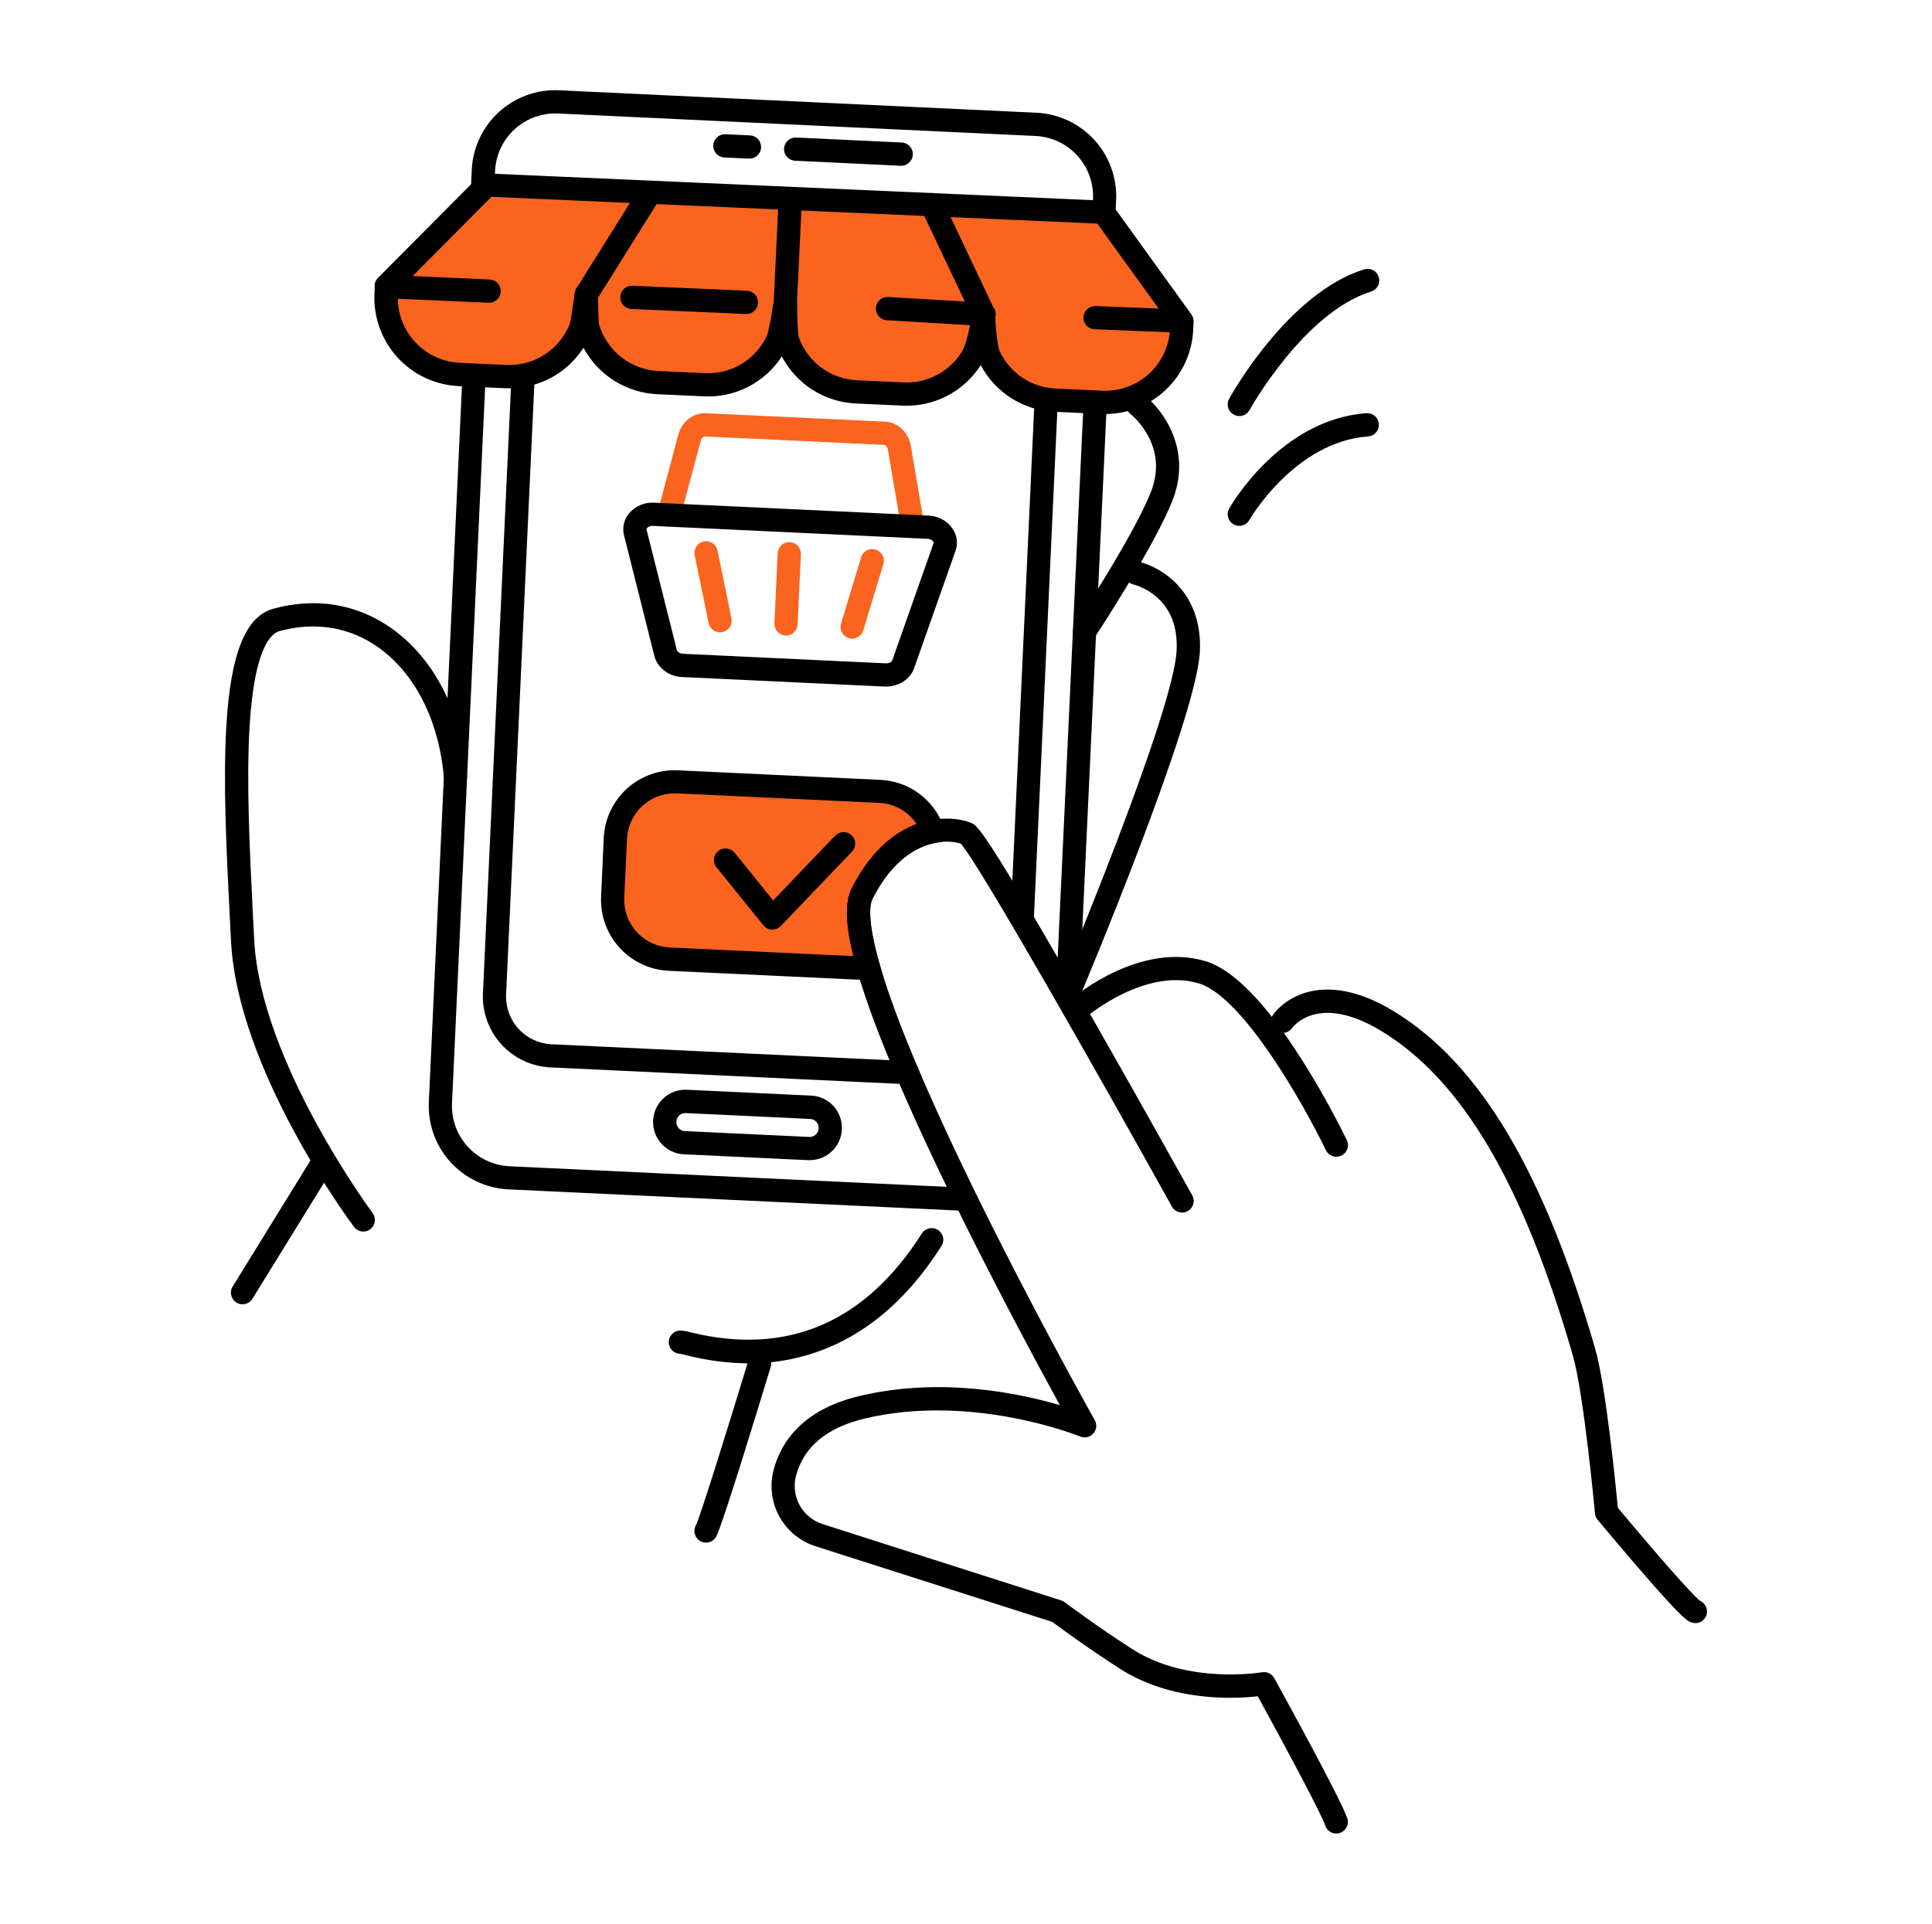
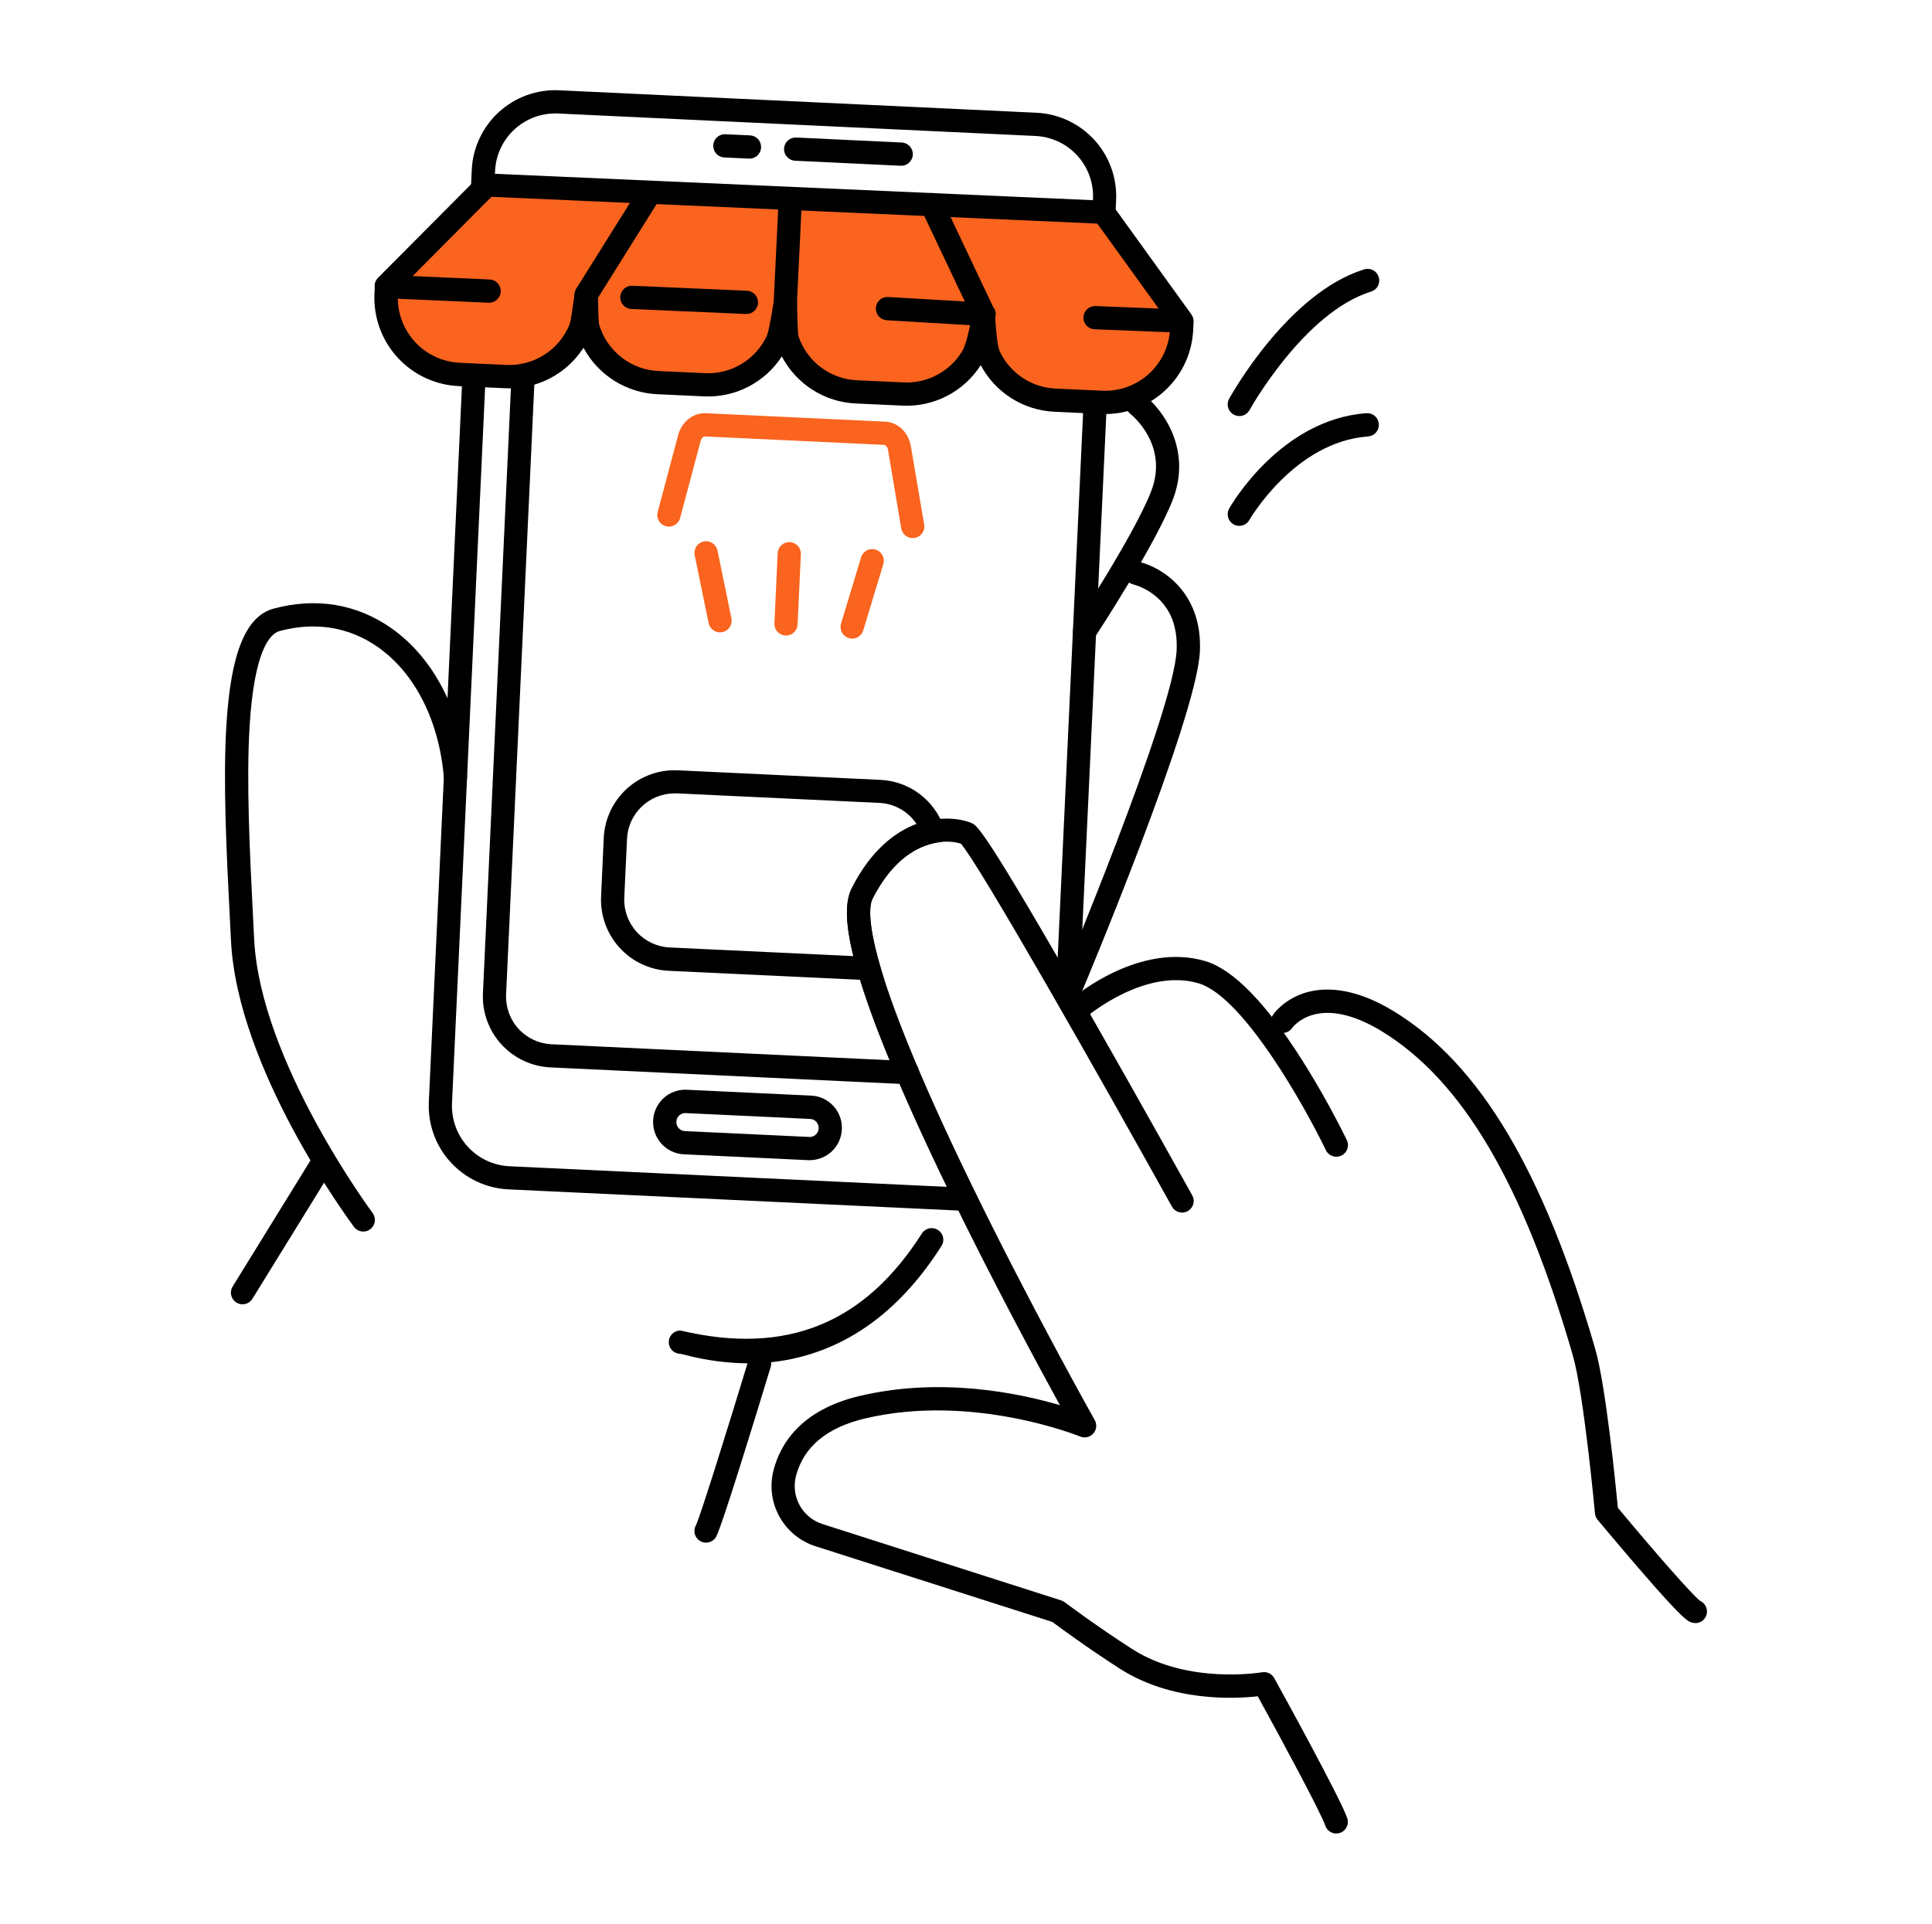
<svg xmlns="http://www.w3.org/2000/svg" fill="none" height="240" viewBox="0 0 241 240" width="241">
  <path d="M147.448 40.069L137.647 26.484L60.72 23.086L48.186 35.686H48.392L48.219 35.756L48.172 36.727C48.116 37.983 48.303 39.234 48.73 40.416C49.156 41.597 49.812 42.68 50.656 43.608C51.5 44.536 52.522 45.286 53.661 45.82C54.795 46.355 56.028 46.655 57.284 46.716L63.097 46.983C65.075 47.072 67.03 46.547 68.694 45.478C70.358 44.409 71.651 42.848 72.392 41.016C72.659 40.345 73.016 37.519 73.119 36.788C73.17 37.481 73.147 40.275 73.339 40.927C73.901 42.83 75.045 44.513 76.606 45.736C78.167 46.959 80.075 47.667 82.058 47.761L87.87 48.028C89.769 48.112 91.648 47.634 93.27 46.645C94.892 45.656 96.186 44.208 96.978 42.483C97.334 41.705 97.808 38.625 97.953 37.748C98.009 38.63 97.967 41.723 98.248 42.525C98.876 44.325 100.03 45.895 101.562 47.034C103.091 48.173 104.923 48.83 106.831 48.919L112.644 49.186C114.383 49.266 116.108 48.872 117.636 48.042C119.164 47.212 120.439 45.984 121.32 44.484C121.92 43.467 122.487 40.711 122.675 39.492C122.764 40.683 122.914 43.425 123.402 44.461C124.142 46.036 125.295 47.377 126.744 48.347C128.187 49.312 129.875 49.866 131.609 49.945L137.422 50.212C138.673 50.269 139.93 50.081 141.111 49.655C142.292 49.228 143.375 48.572 144.303 47.728C145.231 46.884 145.981 45.862 146.516 44.723C147.05 43.589 147.35 42.356 147.411 41.105L147.458 40.134L147.467 40.083L147.448 40.069Z" fill="#FA641E" />
  <path d="M137.872 51.652C137.698 51.652 137.525 51.652 137.352 51.638L131.539 51.37C129.631 51.286 127.78 50.705 126.167 49.683C124.555 48.666 123.233 47.241 122.337 45.558C121.297 47.184 119.848 48.506 118.137 49.392C116.427 50.278 114.509 50.7 112.578 50.606L106.766 50.339C104.848 50.255 102.983 49.669 101.361 48.638C99.739 47.606 98.417 46.167 97.526 44.466C96.481 46.078 95.033 47.386 93.326 48.258C91.62 49.134 89.712 49.542 87.795 49.448L81.983 49.181C80.08 49.092 78.233 48.511 76.62 47.498C75.008 46.481 73.686 45.066 72.786 43.388C71.741 45.009 70.292 46.331 68.576 47.217C66.861 48.103 64.944 48.525 63.017 48.436L57.205 48.169C54.289 48.033 51.542 46.744 49.573 44.583C47.605 42.422 46.578 39.572 46.709 36.656L46.747 35.901C46.714 35.676 46.733 35.447 46.803 35.231C46.873 35.016 46.995 34.819 47.155 34.659L59.684 22.064C59.825 21.919 59.998 21.811 60.186 21.736C60.373 21.661 60.575 21.628 60.776 21.637L137.703 25.036C137.923 25.045 138.134 25.106 138.327 25.209C138.519 25.312 138.687 25.458 138.814 25.636L148.611 39.22C148.789 39.469 148.887 39.764 148.887 40.069V40.186L148.841 41.161C148.709 43.987 147.495 46.65 145.452 48.605C143.408 50.559 140.694 51.651 137.862 51.656H137.858L137.872 51.652ZM122.675 38.016H122.731C123.087 38.03 123.425 38.175 123.683 38.423C123.941 38.672 124.095 39.005 124.119 39.361L124.142 39.698C124.208 40.636 124.381 43.125 124.709 43.828C125.333 45.164 126.317 46.303 127.541 47.123C128.769 47.944 130.198 48.413 131.67 48.478L137.483 48.745C139.63 48.844 141.73 48.084 143.319 46.636C144.908 45.188 145.855 43.167 145.953 41.02L145.977 40.505L136.883 27.895L61.306 24.553L49.775 36.15C49.742 36.248 49.7 36.342 49.648 36.426L49.63 36.792C49.531 38.939 50.291 41.034 51.739 42.623C53.187 44.212 55.203 45.159 57.35 45.263L63.162 45.53C64.841 45.605 66.5 45.159 67.916 44.25C69.331 43.345 70.428 42.019 71.056 40.462C71.211 40.036 71.487 38.016 71.595 37.256C71.637 36.956 71.67 36.708 71.694 36.553C71.75 36.202 71.928 35.883 72.205 35.653C72.481 35.428 72.828 35.311 73.184 35.325C73.541 35.339 73.878 35.484 74.136 35.733C74.394 35.981 74.548 36.314 74.572 36.67C74.591 36.923 74.6 37.345 74.609 37.875C74.623 38.611 74.656 40.134 74.741 40.514C75.223 42.122 76.194 43.542 77.516 44.578C78.837 45.614 80.45 46.209 82.128 46.289L87.941 46.556C89.553 46.636 91.151 46.228 92.53 45.389C93.908 44.55 95.005 43.317 95.675 41.85C95.755 41.672 95.998 40.894 96.519 37.603L96.537 37.5C96.594 37.148 96.776 36.83 97.053 36.605C97.33 36.38 97.681 36.263 98.037 36.281C98.394 36.3 98.731 36.445 98.984 36.694C99.237 36.942 99.392 37.28 99.416 37.636C99.434 37.913 99.439 38.325 99.448 38.845C99.462 39.675 99.5 41.587 99.631 42.033C100.166 43.561 101.141 44.892 102.439 45.853C103.737 46.819 105.294 47.372 106.906 47.442L112.719 47.709C114.195 47.78 115.658 47.442 116.956 46.739C118.255 46.036 119.333 44.991 120.083 43.716C120.467 43.064 121.006 40.833 121.255 39.239C121.306 38.897 121.48 38.587 121.742 38.362C122.005 38.138 122.337 38.011 122.68 38.011L122.675 38.016Z" fill="black" />
  <path d="M113.853 67.13C113.511 67.13 113.178 67.008 112.916 66.787C112.653 66.567 112.48 66.258 112.423 65.925L110.769 56.142C110.703 55.753 110.473 55.509 110.291 55.5L87.927 54.45C87.744 54.441 87.495 54.656 87.392 55.041L84.838 64.627C84.791 64.809 84.701 64.983 84.589 65.133C84.477 65.283 84.326 65.409 84.162 65.508C83.998 65.602 83.816 65.667 83.628 65.691C83.441 65.714 83.248 65.705 83.066 65.653C82.883 65.606 82.709 65.517 82.559 65.405C82.409 65.287 82.283 65.147 82.184 64.978C82.091 64.814 82.025 64.631 82.001 64.444C81.978 64.256 81.987 64.064 82.039 63.881L84.589 54.295C85.039 52.608 86.464 51.478 88.058 51.553L110.422 52.603C112.011 52.678 113.319 53.934 113.619 55.659L115.283 65.442C115.316 65.63 115.311 65.822 115.264 66.009C115.222 66.197 115.142 66.37 115.034 66.525C114.927 66.68 114.786 66.811 114.622 66.914C114.458 67.017 114.28 67.083 114.092 67.116C114.012 67.13 113.933 67.139 113.853 67.139V67.13Z" fill="#FA641E" />
-   <path d="M107.544 111.464C110.234 106.167 113.656 104.25 116.384 103.73C115.906 102.323 115.016 101.1 113.825 100.205C112.639 99.314 111.209 98.798 109.728 98.733L84.5 97.547C83.53 97.5 82.559 97.645 81.645 97.973C80.731 98.302 79.892 98.808 79.17 99.464C78.453 100.116 77.867 100.908 77.455 101.784C77.042 102.661 76.803 103.612 76.761 104.587L76.423 111.919C76.334 113.878 77.023 115.791 78.345 117.239C79.667 118.687 81.505 119.555 83.464 119.648L108.373 120.82C107.117 116.484 106.695 113.137 107.544 111.459V111.464Z" fill="#FA641E" />
  <path d="M110.333 122.381L83.403 121.116C81.064 121.003 78.861 119.967 77.281 118.233C75.702 116.498 74.877 114.211 74.98 111.872L75.312 104.531C75.364 103.369 75.65 102.23 76.142 101.18C76.634 100.13 77.333 99.183 78.191 98.4C79.048 97.617 80.056 97.013 81.148 96.619C82.241 96.225 83.403 96.052 84.561 96.103L109.794 97.294C111.57 97.369 113.281 97.978 114.702 99.047C116.122 100.116 117.186 101.583 117.758 103.27L118.297 104.85L116.661 105.164C114.495 105.577 111.378 107.123 108.838 112.13C108.552 112.683 108.083 114.614 109.77 120.436L110.328 122.391L110.333 122.381ZM84.148 98.981C82.62 98.981 81.148 99.572 80.042 100.631C78.936 101.691 78.28 103.134 78.214 104.662L77.872 111.994C77.802 113.569 78.359 115.106 79.423 116.269C80.483 117.436 81.964 118.13 83.539 118.205L106.461 119.283C105.453 115.219 105.392 112.5 106.255 110.794C108.72 105.937 111.772 103.753 114.331 102.792C113.816 102.019 113.122 101.377 112.316 100.922C111.509 100.467 110.6 100.205 109.672 100.167L84.444 98.981C84.35 98.981 84.252 98.981 84.158 98.981H84.148Z" fill="black" />
  <path d="M133.166 125.695H133.095C132.903 125.686 132.72 125.639 132.547 125.559C132.373 125.48 132.219 125.363 132.092 125.222C131.966 125.081 131.867 124.917 131.802 124.739C131.736 124.561 131.708 124.369 131.717 124.181L135.158 50.391C135.177 50.006 135.345 49.645 135.631 49.388C135.917 49.13 136.292 48.994 136.677 49.013C137.061 49.031 137.422 49.2 137.68 49.486C137.938 49.772 138.073 50.147 138.055 50.531L134.614 124.327C134.595 124.697 134.436 125.048 134.164 125.306C133.892 125.564 133.536 125.705 133.166 125.705V125.695Z" fill="black" />
  <path d="M137.703 28.13H137.638C137.253 28.111 136.892 27.942 136.634 27.661C136.377 27.375 136.241 27 136.259 26.62L136.344 24.825C136.433 22.833 135.73 20.892 134.389 19.416C133.048 17.944 131.178 17.062 129.186 16.964L69.627 14.161C68.638 14.114 67.653 14.264 66.725 14.597C65.797 14.93 64.939 15.445 64.208 16.111C63.477 16.776 62.886 17.578 62.464 18.473C62.042 19.369 61.803 20.334 61.756 21.323L61.648 23.667C61.63 24.052 61.461 24.413 61.175 24.675C60.889 24.933 60.514 25.069 60.13 25.055C59.745 25.041 59.384 24.867 59.122 24.581C58.864 24.295 58.728 23.92 58.742 23.536L58.85 21.188C58.911 19.819 59.244 18.478 59.83 17.241C60.411 16.003 61.231 14.887 62.244 13.969C63.256 13.045 64.438 12.333 65.727 11.869C67.016 11.405 68.38 11.198 69.749 11.264L129.308 14.067C132.064 14.198 134.656 15.422 136.517 17.461C138.378 19.5 139.348 22.195 139.227 24.951L139.142 26.747C139.123 27.117 138.964 27.469 138.697 27.727C138.425 27.984 138.069 28.125 137.698 28.125L137.703 28.13Z" fill="black" />
  <path d="M119.928 151.041H119.858L63.411 148.383C60.655 148.252 58.062 147.028 56.202 144.989C54.341 142.95 53.37 140.255 53.492 137.498L57.688 46.767C57.697 46.575 57.744 46.392 57.823 46.219C57.903 46.045 58.02 45.891 58.161 45.764C58.301 45.638 58.466 45.534 58.644 45.474C58.822 45.408 59.014 45.38 59.202 45.389C59.389 45.398 59.577 45.445 59.75 45.525C59.923 45.605 60.078 45.722 60.205 45.862C60.331 46.003 60.434 46.167 60.495 46.345C60.556 46.523 60.589 46.716 60.58 46.903L56.384 137.63C56.291 139.622 56.994 141.567 58.334 143.044C59.675 144.52 61.55 145.402 63.542 145.5L119.994 148.158C120.378 148.167 120.744 148.327 121.011 148.608C121.278 148.884 121.423 149.259 121.414 149.644C121.405 150.028 121.245 150.394 120.964 150.661C120.687 150.928 120.312 151.073 119.928 151.064V151.05V151.041Z" fill="black" />
-   <path d="M127.513 115.987H127.447C127.255 115.978 127.072 115.931 126.898 115.852C126.725 115.772 126.57 115.655 126.444 115.514C126.317 115.373 126.219 115.209 126.153 115.031C126.088 114.853 126.059 114.661 126.069 114.473L129.059 49.744C129.078 49.359 129.247 48.998 129.533 48.741C129.819 48.483 130.194 48.347 130.578 48.366C130.963 48.384 131.323 48.553 131.581 48.839C131.839 49.125 131.975 49.5 131.956 49.884L128.966 114.614C128.947 114.989 128.788 115.341 128.516 115.594C128.244 115.852 127.888 115.997 127.513 115.992V115.987Z" fill="black" />
  <path d="M113.183 135.263H113.113L68.656 133.167C66.317 133.055 64.119 132.019 62.539 130.289C60.964 128.559 60.134 126.272 60.242 123.933L63.809 46.767C63.819 46.575 63.866 46.392 63.945 46.219C64.025 46.045 64.142 45.891 64.283 45.764C64.424 45.638 64.588 45.534 64.766 45.474C64.944 45.408 65.136 45.38 65.323 45.389C65.516 45.398 65.698 45.445 65.872 45.525C66.045 45.605 66.2 45.722 66.327 45.862C66.453 46.003 66.556 46.167 66.617 46.345C66.678 46.523 66.711 46.716 66.702 46.903L63.13 124.069C63.059 125.639 63.613 127.181 64.672 128.344C65.731 129.511 67.213 130.205 68.783 130.28L113.234 132.375C113.619 132.384 113.984 132.544 114.247 132.825C114.514 133.102 114.659 133.477 114.65 133.861C114.641 134.245 114.481 134.611 114.2 134.878C113.923 135.145 113.549 135.291 113.164 135.281V135.277L113.183 135.263Z" fill="black" />
  <path d="M101.014 144.741H100.822L85.292 144.009C84.233 143.958 83.234 143.489 82.517 142.702C81.8 141.914 81.425 140.878 81.472 139.814V139.791C81.495 139.261 81.622 138.745 81.847 138.267C82.072 137.789 82.386 137.358 82.775 137.002C83.164 136.645 83.619 136.369 84.116 136.191C84.613 136.013 85.138 135.933 85.667 135.956L101.197 136.688C102.261 136.739 103.259 137.208 103.972 137.995C104.689 138.783 105.064 139.819 105.013 140.883V140.906C104.966 141.938 104.525 142.913 103.78 143.625C103.034 144.338 102.041 144.736 101.009 144.741H101.014ZM100.958 141.844C101.253 141.858 101.539 141.755 101.759 141.553C101.98 141.356 102.106 141.075 102.12 140.784V140.761C102.134 140.466 102.027 140.18 101.83 139.959C101.633 139.739 101.352 139.608 101.061 139.598L85.531 138.867C85.236 138.853 84.95 138.956 84.73 139.158C84.509 139.355 84.383 139.636 84.369 139.927V139.95C84.355 140.245 84.458 140.531 84.659 140.752C84.861 140.972 85.138 141.103 85.428 141.113L100.958 141.844Z" fill="black" />
-   <path d="M110.558 85.655H110.366L85.067 84.464C83.412 84.389 81.997 83.306 81.627 81.834L77.844 66.792C77.722 66.319 77.717 65.822 77.825 65.344C77.933 64.866 78.153 64.42 78.467 64.045C78.852 63.595 79.33 63.244 79.874 63.009C80.417 62.78 81.003 62.677 81.594 62.714L115.831 64.327C116.422 64.345 116.998 64.505 117.514 64.781C118.034 65.062 118.48 65.461 118.817 65.944C119.094 66.347 119.272 66.811 119.338 67.294C119.403 67.781 119.352 68.273 119.188 68.733L114.036 83.349C113.553 84.722 112.138 85.65 110.558 85.65V85.655ZM81.402 65.606C81.275 65.597 81.148 65.62 81.031 65.667C80.914 65.714 80.806 65.784 80.717 65.878C80.689 65.902 80.67 65.934 80.656 65.972C80.647 66.009 80.647 66.047 80.656 66.084L84.439 81.127C84.491 81.319 84.795 81.539 85.203 81.567L110.502 82.758C110.914 82.777 111.233 82.584 111.298 82.392L116.455 67.767C116.469 67.734 116.469 67.692 116.464 67.659C116.455 67.622 116.441 67.589 116.417 67.561C116.333 67.453 116.22 67.364 116.098 67.308C115.977 67.247 115.836 67.219 115.7 67.224L81.463 65.611H81.402V65.606Z" fill="black" />
-   <path d="M96.355 115.978H96.294C96.088 115.969 95.886 115.917 95.703 115.823C95.52 115.73 95.356 115.598 95.225 115.439L89.389 108.225C89.267 108.08 89.178 107.906 89.122 107.723C89.066 107.541 89.047 107.348 89.066 107.156C89.084 106.964 89.141 106.781 89.234 106.613C89.323 106.444 89.45 106.298 89.595 106.177C89.745 106.055 89.914 105.966 90.097 105.914C90.28 105.858 90.472 105.844 90.664 105.863C90.856 105.881 91.039 105.942 91.208 106.031C91.377 106.125 91.522 106.247 91.644 106.397L96.444 112.336L104.159 104.278C104.291 104.138 104.445 104.02 104.623 103.941C104.802 103.861 104.989 103.814 105.181 103.809C105.373 103.805 105.566 103.838 105.748 103.903C105.927 103.973 106.095 104.077 106.231 104.208C106.372 104.339 106.48 104.498 106.559 104.677C106.634 104.855 106.677 105.042 106.681 105.234C106.681 105.427 106.648 105.619 106.573 105.797C106.498 105.975 106.395 106.139 106.255 106.275L97.4 115.523C97.264 115.664 97.1 115.777 96.922 115.856C96.744 115.931 96.547 115.973 96.355 115.973V115.978Z" fill="black" />
  <path d="M89.811 78.895C89.478 78.895 89.155 78.778 88.897 78.567C88.639 78.356 88.461 78.061 88.395 77.737L86.656 69.267C86.576 68.892 86.656 68.499 86.867 68.175C87.078 67.852 87.406 67.631 87.786 67.552C88.161 67.472 88.555 67.552 88.878 67.763C89.197 67.974 89.422 68.306 89.501 68.681L91.241 77.156C91.316 77.531 91.241 77.925 91.03 78.244C90.819 78.562 90.486 78.787 90.111 78.862C90.012 78.881 89.919 78.891 89.82 78.891L89.811 78.895Z" fill="#FA641E" />
  <path d="M106.292 79.674C106.152 79.674 106.011 79.65 105.88 79.608C105.514 79.495 105.205 79.242 105.022 78.905C104.844 78.567 104.802 78.169 104.914 77.799L107.413 69.53C107.525 69.159 107.778 68.855 108.116 68.672C108.453 68.489 108.852 68.452 109.222 68.564C109.588 68.677 109.897 68.93 110.08 69.267C110.263 69.605 110.3 70.003 110.188 70.374L107.684 78.647C107.595 78.947 107.408 79.205 107.159 79.392C106.911 79.575 106.606 79.678 106.297 79.678L106.292 79.674Z" fill="#FA641E" />
  <path d="M98.052 79.284H97.981C97.789 79.275 97.606 79.228 97.433 79.148C97.259 79.069 97.105 78.952 96.978 78.811C96.852 78.67 96.748 78.506 96.687 78.328C96.622 78.15 96.594 77.958 96.603 77.77L97.006 69.014C97.025 68.63 97.194 68.269 97.48 68.011C97.766 67.753 98.141 67.617 98.525 67.636C98.909 67.655 99.27 67.823 99.528 68.109C99.786 68.395 99.922 68.77 99.903 69.155L99.491 77.911C99.472 78.281 99.312 78.633 99.045 78.891C98.778 79.148 98.422 79.294 98.052 79.294V79.284Z" fill="#FA641E" />
  <path d="M112.377 20.677H112.306L99.181 20.053C98.797 20.034 98.436 19.866 98.178 19.58C97.92 19.294 97.784 18.919 97.803 18.534C97.822 18.15 97.991 17.789 98.276 17.531C98.562 17.273 98.938 17.137 99.322 17.156L112.447 17.78C112.639 17.78 112.827 17.827 113 17.902C113.173 17.977 113.333 18.089 113.464 18.225C113.595 18.361 113.698 18.525 113.769 18.703C113.839 18.881 113.872 19.069 113.867 19.261C113.867 19.453 113.82 19.641 113.745 19.814C113.666 19.988 113.558 20.147 113.422 20.278C113.286 20.409 113.122 20.512 112.944 20.583C112.766 20.653 112.578 20.686 112.386 20.681L112.377 20.677Z" fill="black" />
  <path d="M93.458 19.786H93.388L90.35 19.645C89.966 19.627 89.605 19.458 89.347 19.172C89.089 18.886 88.953 18.511 88.972 18.127C88.991 17.742 89.159 17.381 89.445 17.123C89.731 16.866 90.106 16.73 90.491 16.748L93.528 16.889C93.913 16.898 94.278 17.058 94.541 17.339C94.808 17.616 94.948 17.991 94.939 18.375C94.93 18.759 94.77 19.125 94.489 19.392C94.213 19.659 93.838 19.8 93.453 19.791L93.458 19.786Z" fill="black" />
  <path d="M73.114 38.231C72.856 38.231 72.603 38.161 72.378 38.03C72.153 37.898 71.97 37.711 71.849 37.481C71.722 37.256 71.661 36.998 71.666 36.741C71.67 36.483 71.75 36.23 71.886 36.009L79.62 23.648C79.719 23.484 79.85 23.339 80.005 23.227C80.159 23.114 80.338 23.03 80.525 22.988C80.713 22.941 80.905 22.936 81.097 22.969C81.284 23.002 81.467 23.067 81.631 23.17C81.795 23.273 81.936 23.405 82.049 23.564C82.161 23.719 82.236 23.897 82.278 24.084C82.32 24.272 82.325 24.464 82.292 24.656C82.259 24.844 82.189 25.026 82.081 25.186L74.347 37.547C74.216 37.758 74.037 37.926 73.822 38.048C73.606 38.166 73.362 38.231 73.119 38.231H73.114Z" fill="black" />
  <path d="M122.717 40.664C122.441 40.664 122.173 40.584 121.939 40.439C121.709 40.294 121.522 40.083 121.405 39.834L114.922 26.156C114.758 25.809 114.739 25.411 114.866 25.045C114.997 24.684 115.264 24.389 115.611 24.22C115.958 24.052 116.356 24.038 116.722 24.164C117.083 24.295 117.383 24.562 117.547 24.909L124.025 38.587C124.109 38.761 124.152 38.944 124.166 39.136C124.175 39.328 124.147 39.516 124.081 39.694C124.016 39.872 123.917 40.036 123.791 40.181C123.664 40.322 123.509 40.439 123.336 40.519C123.144 40.612 122.928 40.659 122.717 40.659V40.664Z" fill="black" />
  <path d="M97.939 39.638H97.869C97.681 39.628 97.494 39.581 97.32 39.502C97.147 39.422 96.992 39.305 96.866 39.164C96.739 39.023 96.641 38.859 96.575 38.681C96.509 38.503 96.481 38.311 96.491 38.123L97.128 24.9C97.138 24.708 97.184 24.525 97.264 24.352C97.344 24.178 97.461 24.023 97.602 23.897C97.742 23.77 97.906 23.672 98.089 23.606C98.267 23.541 98.459 23.512 98.647 23.522C98.839 23.531 99.022 23.578 99.195 23.658C99.369 23.738 99.523 23.855 99.65 23.995C99.777 24.136 99.875 24.3 99.941 24.483C100.006 24.661 100.034 24.853 100.025 25.041L99.388 38.264C99.369 38.634 99.209 38.986 98.938 39.244C98.666 39.502 98.309 39.642 97.939 39.642V39.638Z" fill="black" />
  <path d="M147.017 41.494H146.961L136.541 41.081C136.348 41.072 136.161 41.03 135.992 40.95C135.819 40.87 135.664 40.758 135.533 40.617C135.27 40.336 135.134 39.961 135.148 39.577C135.163 39.192 135.331 38.831 135.613 38.569C135.894 38.306 136.269 38.17 136.653 38.184L147.069 38.597C147.453 38.606 147.819 38.766 148.086 39.042C148.353 39.319 148.498 39.689 148.489 40.074C148.48 40.458 148.32 40.824 148.044 41.091C147.767 41.358 147.397 41.503 147.013 41.494H147.017Z" fill="black" />
  <path d="M122.717 40.664H122.628L110.619 39.952C110.427 39.942 110.244 39.891 110.07 39.806C109.897 39.722 109.747 39.605 109.62 39.464C109.494 39.323 109.395 39.155 109.334 38.977C109.273 38.798 109.245 38.606 109.255 38.414C109.269 38.222 109.316 38.039 109.4 37.866C109.484 37.692 109.602 37.542 109.742 37.416C109.883 37.289 110.052 37.191 110.23 37.13C110.408 37.069 110.6 37.041 110.792 37.05L122.802 37.763C123.186 37.772 123.552 37.936 123.814 38.217C124.077 38.498 124.222 38.869 124.208 39.253C124.194 39.638 124.034 40.003 123.753 40.266C123.472 40.528 123.102 40.673 122.717 40.659V40.664Z" fill="black" />
  <path d="M93.078 39.173H93.013L78.758 38.55C78.373 38.531 78.013 38.362 77.75 38.081C77.492 37.795 77.352 37.42 77.37 37.036C77.389 36.652 77.558 36.291 77.839 36.028C78.12 35.766 78.5 35.63 78.884 35.648L93.139 36.272C93.523 36.281 93.889 36.441 94.156 36.717C94.423 36.994 94.569 37.369 94.559 37.753C94.55 38.138 94.391 38.503 94.114 38.77C93.838 39.038 93.463 39.183 93.078 39.173Z" fill="black" />
  <path d="M60.983 37.767H60.917L48.153 37.205C47.769 37.186 47.408 37.017 47.145 36.736C46.888 36.45 46.747 36.075 46.766 35.691C46.784 35.306 46.953 34.945 47.234 34.683C47.52 34.425 47.895 34.284 48.28 34.303L61.044 34.866C61.428 34.875 61.794 35.034 62.061 35.311C62.328 35.587 62.473 35.962 62.464 36.347C62.455 36.731 62.295 37.097 62.019 37.364C61.742 37.631 61.367 37.777 60.983 37.767Z" fill="black" />
  <path d="M154.592 51.905C154.339 51.905 154.095 51.839 153.875 51.712C153.655 51.586 153.477 51.408 153.345 51.192C153.219 50.977 153.148 50.728 153.144 50.475C153.144 50.222 153.2 49.973 153.322 49.753C153.617 49.219 160.663 36.595 170.117 33.623C170.3 33.558 170.497 33.534 170.689 33.544C170.881 33.553 171.073 33.609 171.247 33.694C171.42 33.783 171.575 33.9 171.702 34.05C171.828 34.2 171.922 34.369 171.983 34.556C172.044 34.744 172.063 34.936 172.044 35.133C172.025 35.325 171.969 35.513 171.875 35.686C171.781 35.855 171.655 36.009 171.505 36.127C171.35 36.248 171.177 36.337 170.989 36.389C162.65 39.009 155.933 51.033 155.872 51.155C155.745 51.384 155.558 51.572 155.333 51.708C155.108 51.839 154.85 51.909 154.588 51.905H154.592Z" fill="black" />
  <path d="M154.592 65.606C154.339 65.606 154.091 65.541 153.87 65.414C153.65 65.287 153.467 65.105 153.341 64.884C153.214 64.664 153.144 64.416 153.144 64.162C153.144 63.909 153.209 63.661 153.331 63.441C153.589 62.986 159.748 52.336 170.445 51.548C170.638 51.534 170.825 51.558 171.008 51.619C171.191 51.68 171.355 51.773 171.5 51.9C171.645 52.027 171.763 52.177 171.847 52.35C171.931 52.519 171.983 52.706 171.997 52.898C172.011 53.091 171.988 53.278 171.927 53.461C171.866 53.644 171.772 53.808 171.645 53.953C171.519 54.098 171.369 54.216 171.195 54.3C171.027 54.384 170.839 54.436 170.647 54.45C161.483 55.125 155.895 64.786 155.839 64.884C155.713 65.105 155.53 65.287 155.309 65.414C155.089 65.541 154.841 65.606 154.583 65.606H154.592Z" fill="black" />
  <path d="M30.261 162.722C30.003 162.722 29.745 162.656 29.525 162.525C29.305 162.394 29.117 162.206 28.991 161.981C28.864 161.756 28.798 161.498 28.803 161.241C28.808 160.983 28.883 160.73 29.019 160.509L39.195 144.019C39.401 143.705 39.725 143.48 40.095 143.395C40.466 143.311 40.85 143.377 41.173 143.578C41.497 143.775 41.727 144.094 41.82 144.459C41.914 144.825 41.858 145.214 41.666 145.542L31.489 162.033C31.363 162.244 31.18 162.412 30.964 162.534C30.748 162.656 30.509 162.717 30.261 162.722Z" fill="black" />
  <path d="M45.322 153.647C45.097 153.647 44.872 153.595 44.67 153.492C44.469 153.394 44.291 153.244 44.159 153.066C43.569 152.269 29.6 133.411 28.812 117.323C28.761 116.306 28.709 115.252 28.653 114.192C28.259 106.411 27.809 97.589 28.241 90.455C28.784 81.483 30.655 76.87 34.128 75.933C39.434 74.503 44.511 75.347 48.809 78.366C54.153 82.12 57.594 88.842 58.259 96.811C58.283 97.191 58.161 97.566 57.913 97.852C57.664 98.138 57.312 98.32 56.933 98.349C56.553 98.381 56.178 98.259 55.888 98.016C55.597 97.772 55.409 97.425 55.372 97.045C54.781 89.939 51.781 84 47.145 80.733C43.574 78.225 39.336 77.531 34.883 78.727C33.73 79.036 31.719 80.991 31.133 90.624C30.72 97.594 31.156 106.331 31.545 114.038C31.597 115.106 31.653 116.156 31.705 117.178C32.445 132.375 46.334 151.134 46.475 151.327C46.634 151.542 46.733 151.8 46.756 152.067C46.78 152.334 46.728 152.606 46.611 152.845C46.494 153.084 46.306 153.286 46.077 153.431C45.847 153.572 45.584 153.647 45.317 153.647H45.322Z" fill="black" />
  <path d="M135.294 80.259C135.031 80.259 134.773 80.189 134.548 80.053C134.323 79.917 134.141 79.725 134.014 79.495C133.892 79.266 133.831 79.008 133.841 78.745C133.85 78.483 133.934 78.23 134.08 78.014C134.155 77.902 141.491 66.703 143.586 61.322C145.85 55.505 141.163 51.759 140.961 51.6C140.666 51.361 140.473 51.019 140.427 50.644C140.38 50.269 140.488 49.889 140.717 49.589C140.947 49.289 141.289 49.092 141.664 49.036C142.039 48.984 142.423 49.078 142.728 49.303C145.03 51.066 148.733 56.072 146.286 62.367C144.083 68.034 136.813 79.139 136.503 79.603C136.372 79.805 136.194 79.969 135.978 80.081C135.767 80.194 135.528 80.255 135.289 80.255L135.294 80.259Z" fill="black" />
  <path d="M133.161 125.695C132.922 125.695 132.688 125.634 132.477 125.522C132.266 125.409 132.088 125.245 131.956 125.044C131.825 124.847 131.745 124.617 131.722 124.378C131.698 124.139 131.736 123.9 131.83 123.68C131.975 123.333 146.403 89.03 146.773 81.145C146.909 78.211 146.033 75.938 144.158 74.381C143.338 73.697 142.381 73.191 141.355 72.905C140.98 72.82 140.652 72.595 140.441 72.272C140.234 71.948 140.164 71.555 140.244 71.18C140.328 70.805 140.553 70.477 140.877 70.27C141.2 70.064 141.594 69.994 141.969 70.073C144.786 70.678 150.027 73.8 149.675 81.286C149.281 89.677 135.106 123.38 134.506 124.805C134.394 125.072 134.206 125.297 133.967 125.456C133.728 125.616 133.447 125.695 133.156 125.695H133.161Z" fill="black" />
-   <path d="M93.331 170.091C90.697 170.067 88.076 169.72 85.531 169.055C85.259 168.989 84.955 168.914 84.838 168.895C84.645 168.895 84.458 168.848 84.284 168.773C84.111 168.694 83.951 168.586 83.82 168.445C83.553 168.164 83.412 167.794 83.422 167.409C83.427 167.217 83.469 167.03 83.548 166.856C83.623 166.683 83.736 166.523 83.876 166.392C84.013 166.261 84.177 166.158 84.355 166.092C84.533 166.027 84.72 165.989 84.912 165.998C85.353 166.027 85.794 166.106 86.216 166.237C98.225 169.153 107.9 165.009 114.969 153.928C115.067 153.759 115.198 153.614 115.358 153.502C115.517 153.389 115.691 153.305 115.883 153.258C116.07 153.211 116.267 153.206 116.459 153.239C116.652 153.272 116.834 153.342 116.998 153.445C117.162 153.548 117.303 153.684 117.416 153.844C117.523 154.003 117.603 154.186 117.641 154.373C117.678 154.566 117.678 154.762 117.641 154.95C117.603 155.142 117.528 155.32 117.416 155.484C112.447 163.294 106.128 168.028 98.647 169.566C96.898 169.922 95.122 170.1 93.336 170.095L93.331 170.091Z" fill="black" />
+   <path d="M93.331 170.091C90.697 170.067 88.076 169.72 85.531 169.055C85.259 168.989 84.955 168.914 84.838 168.895C84.645 168.895 84.458 168.848 84.284 168.773C84.111 168.694 83.951 168.586 83.82 168.445C83.553 168.164 83.412 167.794 83.422 167.409C83.427 167.217 83.469 167.03 83.548 166.856C83.623 166.683 83.736 166.523 83.876 166.392C84.013 166.261 84.177 166.158 84.355 166.092C84.533 166.027 84.72 165.989 84.912 165.998C98.225 169.153 107.9 165.009 114.969 153.928C115.067 153.759 115.198 153.614 115.358 153.502C115.517 153.389 115.691 153.305 115.883 153.258C116.07 153.211 116.267 153.206 116.459 153.239C116.652 153.272 116.834 153.342 116.998 153.445C117.162 153.548 117.303 153.684 117.416 153.844C117.523 154.003 117.603 154.186 117.641 154.373C117.678 154.566 117.678 154.762 117.641 154.95C117.603 155.142 117.528 155.32 117.416 155.484C112.447 163.294 106.128 168.028 98.647 169.566C96.898 169.922 95.122 170.1 93.336 170.095L93.331 170.091Z" fill="black" />
  <path d="M88.072 192.455C87.819 192.455 87.57 192.389 87.35 192.263C87.13 192.136 86.947 191.953 86.82 191.738C86.694 191.517 86.623 191.269 86.623 191.016C86.623 190.763 86.684 190.514 86.811 190.294C87.373 189.145 91.123 177.084 93.355 169.73C93.406 169.542 93.495 169.369 93.612 169.219C93.734 169.064 93.88 168.937 94.048 168.848C94.217 168.755 94.405 168.698 94.597 168.675C94.789 168.656 94.986 168.675 95.169 168.731C95.356 168.787 95.525 168.881 95.675 169.003C95.825 169.125 95.947 169.28 96.036 169.453C96.125 169.627 96.177 169.814 96.195 170.006C96.209 170.198 96.186 170.395 96.125 170.578C94.311 176.55 90.013 190.566 89.319 191.747C89.192 191.962 89.009 192.145 88.789 192.267C88.569 192.394 88.32 192.459 88.067 192.459L88.072 192.455ZM86.83 190.266C86.83 190.266 86.83 190.275 86.83 190.28V190.266Z" fill="black" />
  <path d="M166.695 228.75C166.391 228.75 166.095 228.656 165.847 228.478C165.598 228.3 165.416 228.047 165.317 227.761C164.806 226.228 160.17 217.594 156.894 211.627C154.086 211.945 146.211 212.362 139.695 208.186C135.655 205.594 132.13 202.992 131.267 202.35L101.731 192.909C99.819 192.3 98.211 190.983 97.236 189.23C96.261 187.477 95.989 185.414 96.481 183.469C97.311 180.187 99.861 175.908 107.216 174.164C117.341 171.759 127.109 173.803 132.214 175.308C129.387 170.161 123.725 159.661 118.405 148.697C104.661 120.37 104.891 113.512 106.255 110.822C108.927 105.562 112.297 103.505 114.655 102.703C117.373 101.784 119.872 102.117 121.184 102.68C121.887 102.98 122.759 103.355 135.969 126.492C142.386 137.728 148.653 149.016 148.719 149.128C148.812 149.292 148.869 149.48 148.892 149.667C148.916 149.855 148.897 150.047 148.845 150.23C148.794 150.412 148.705 150.581 148.587 150.731C148.47 150.881 148.325 151.003 148.156 151.097C147.992 151.191 147.805 151.247 147.617 151.27C147.43 151.294 147.237 151.275 147.055 151.223C146.872 151.172 146.703 151.083 146.553 150.966C146.403 150.848 146.281 150.698 146.187 150.534C137.108 134.184 122.112 107.77 119.862 105.262C118.011 104.616 112.648 104.616 108.842 112.125C108.078 113.625 107.741 120.066 121.011 147.422C128.417 162.684 136.48 177.033 136.559 177.173C136.709 177.436 136.77 177.741 136.737 178.036C136.705 178.336 136.578 178.617 136.381 178.842C136.18 179.067 135.917 179.227 135.622 179.292C135.327 179.362 135.022 179.334 134.741 179.217C134.609 179.166 121.334 173.78 107.881 176.972C103.119 178.106 100.222 180.53 99.284 184.172C98.975 185.405 99.144 186.708 99.762 187.819C100.381 188.93 101.398 189.759 102.612 190.144L132.383 199.669C132.537 199.72 132.683 199.795 132.814 199.894C132.852 199.922 136.723 202.842 141.256 205.748C148.194 210.197 157.334 208.645 157.428 208.631C157.723 208.58 158.033 208.622 158.305 208.748C158.577 208.88 158.802 209.091 158.947 209.353C159.8 210.895 167.272 224.47 168.059 226.842C168.12 227.02 168.144 227.212 168.13 227.405C168.116 227.597 168.064 227.78 167.98 227.948C167.895 228.117 167.778 228.272 167.633 228.394C167.487 228.516 167.323 228.614 167.141 228.675C166.995 228.722 166.841 228.745 166.691 228.741L166.695 228.75Z" fill="black" />
  <path d="M166.695 144.314C166.423 144.314 166.156 144.234 165.922 144.089C165.692 143.944 165.505 143.733 165.387 143.484C162.884 138.277 155.159 124.383 149.544 122.686C142.934 120.698 135.777 126.666 135.697 126.727C135.402 126.97 135.027 127.087 134.647 127.05C134.267 127.012 133.916 126.834 133.667 126.544C133.423 126.253 133.302 125.878 133.33 125.498C133.358 125.119 133.536 124.767 133.822 124.514C134.164 124.223 142.255 117.473 150.387 119.92C153.823 120.956 157.855 125.072 162.359 132.155C164.422 135.412 166.306 138.783 168.008 142.242C168.111 142.462 168.162 142.706 168.144 142.95C168.125 143.194 168.055 143.428 167.923 143.634C167.792 143.841 167.614 144.009 167.398 144.131C167.183 144.248 166.944 144.309 166.7 144.309H166.695V144.314Z" fill="black" />
  <path d="M211.484 202.491C211.363 202.491 211.245 202.477 211.128 202.448C210.57 202.308 210.041 202.177 204.463 195.712C201.847 192.68 199.32 189.642 199.288 189.609C199.1 189.384 198.988 189.108 198.959 188.817C198.945 188.667 197.577 173.85 196.18 169.041C189.969 147.619 182.389 134.784 172.367 128.662C164.483 123.848 161.314 128.072 161.188 128.25C160.967 128.564 160.639 128.78 160.259 128.85C159.884 128.92 159.495 128.836 159.177 128.625C159.017 128.517 158.886 128.381 158.778 128.222C158.675 128.062 158.6 127.884 158.567 127.692C158.534 127.505 158.534 127.312 158.577 127.125C158.614 126.937 158.694 126.759 158.802 126.605C158.928 126.417 160.114 124.758 162.631 123.914C164.858 123.173 168.622 122.962 173.886 126.178C184.569 132.708 192.542 146.067 198.973 168.23C200.323 172.87 201.566 185.503 201.814 188.109C206.164 193.336 211.067 198.966 212.084 199.73C212.384 199.866 212.628 200.105 212.778 200.4C212.928 200.695 212.97 201.033 212.9 201.356C212.83 201.68 212.652 201.97 212.394 202.177C212.136 202.383 211.817 202.5 211.484 202.5V202.491Z" fill="black" />
</svg>